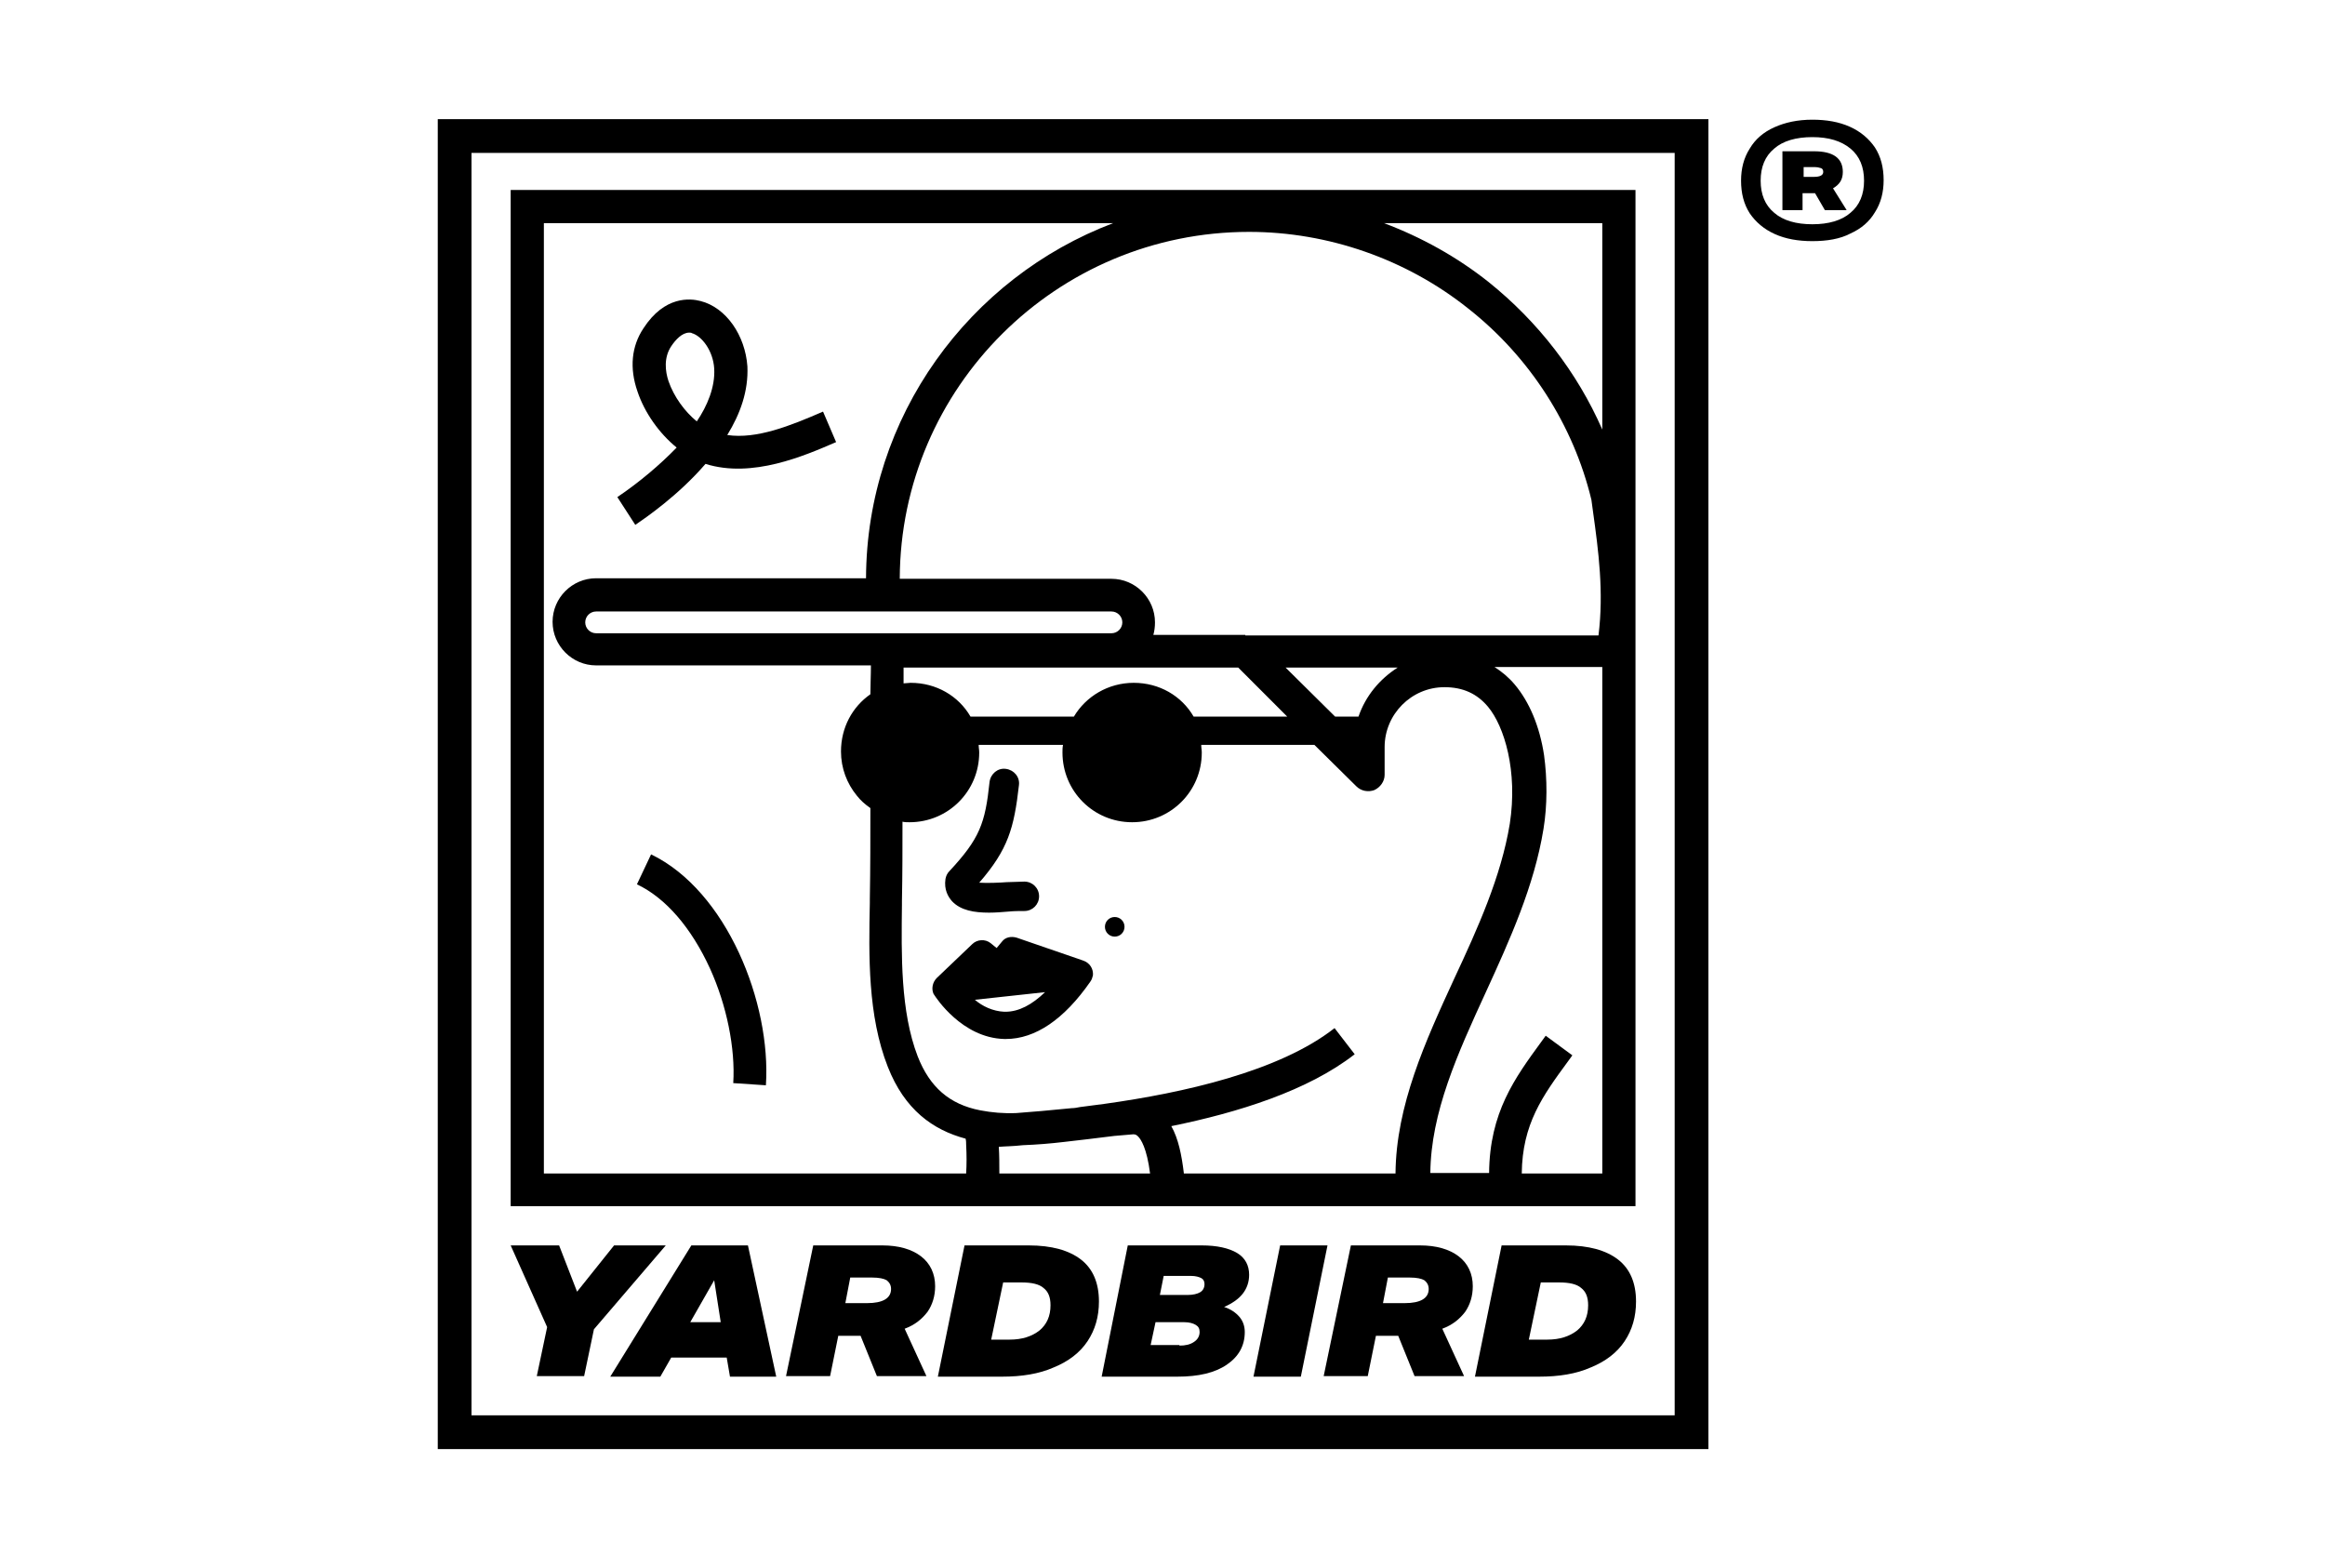
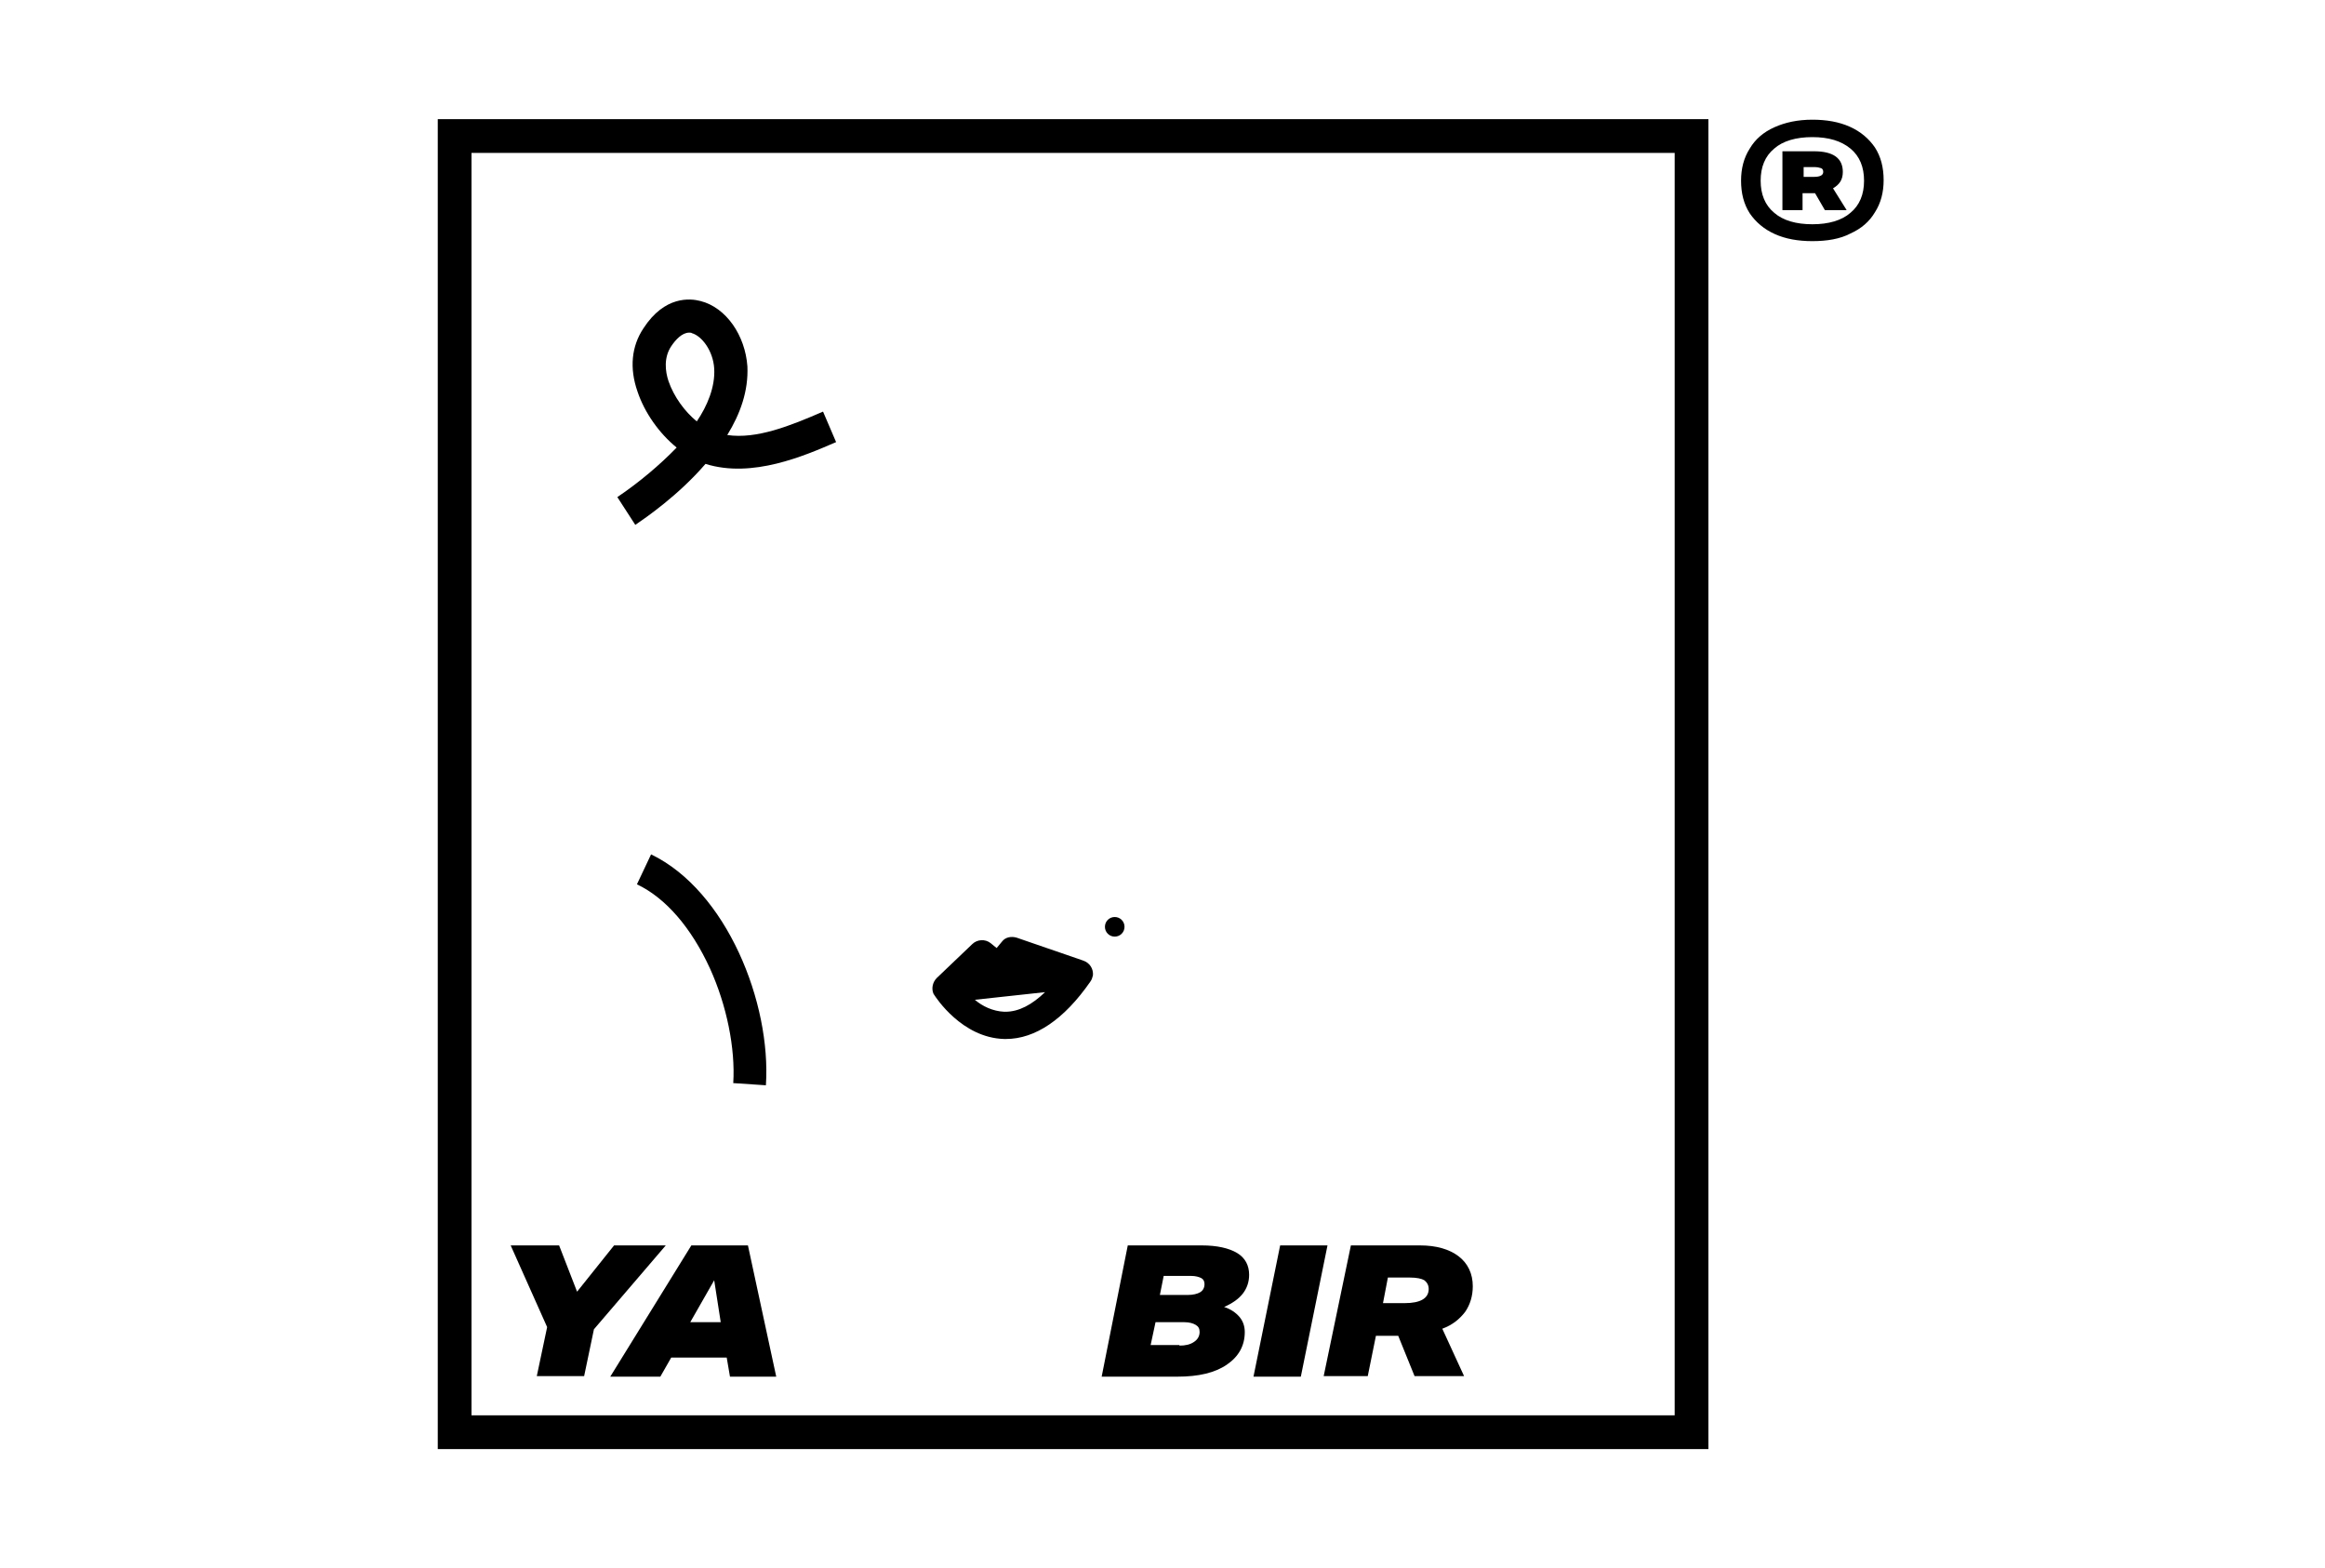
<svg xmlns="http://www.w3.org/2000/svg" width="885" height="597" viewBox="0 0 885 597" fill="none">
  <path d="M689.862 91.787C684.476 91.787 679.712 90.958 675.569 89.092C671.426 87.226 668.319 84.531 666.041 81.215C663.762 77.69 662.727 73.544 662.727 68.776C662.727 64.216 663.762 60.07 666.041 56.546C668.112 53.022 671.219 50.327 675.362 48.461C679.505 46.595 684.269 45.559 689.862 45.559C695.247 45.559 700.011 46.388 704.154 48.254C708.297 50.119 711.404 52.814 713.683 56.131C715.961 59.655 716.997 63.801 716.997 68.569C716.997 73.13 715.961 77.276 713.683 80.8C711.611 84.324 708.504 87.019 704.361 88.885C700.426 90.958 695.454 91.787 689.862 91.787ZM689.862 85.361C696.076 85.361 701.047 83.909 704.361 81.007C707.883 78.105 709.54 73.959 709.54 68.776C709.54 63.594 707.883 59.448 704.361 56.546C700.84 53.643 696.076 52.192 689.862 52.192C683.648 52.192 678.676 53.643 675.362 56.546C671.841 59.448 670.184 63.594 670.184 68.776C670.184 73.959 671.841 78.105 675.362 81.007C678.676 83.909 683.648 85.361 689.862 85.361ZM678.676 57.582H690.483C697.94 57.582 701.461 60.277 701.461 65.46C701.461 68.362 700.219 70.228 697.733 71.679L702.911 79.971H694.626L690.897 73.544H686.133V79.971H678.469V57.582H678.676ZM690.483 67.325C692.762 67.325 694.004 66.703 694.004 65.46C694.004 64.838 693.797 64.216 693.176 64.008C692.554 63.801 691.726 63.594 690.483 63.594H686.547V67.325H690.483Z" fill="black" />
  <path d="M208.265 505.146L194.387 474.051H212.822L219.658 491.671L233.743 474.051H253.421L226.079 505.975L222.35 523.803H204.329L208.265 505.146Z" fill="black" />
  <path d="M263.157 474.051H284.699L295.47 524.011H277.863L276.62 516.755H255.492L251.35 524.011H232.293L263.157 474.051ZM274.342 503.28L271.856 487.318L262.742 503.28H274.342Z" fill="black" />
-   <path d="M309.556 474.051H335.863C342.077 474.051 347.048 475.502 350.569 478.197C354.091 480.892 355.955 484.83 355.955 489.598C355.955 493.33 354.919 496.647 353.055 499.342C350.984 502.037 348.291 504.317 344.355 505.768L352.641 523.803H333.791L327.577 508.463H319.084L315.977 523.803H299.199L309.556 474.051ZM330.063 496.025C336.07 496.025 339.177 494.159 339.177 490.635C339.177 489.184 338.555 488.147 337.52 487.318C336.484 486.696 334.62 486.282 331.927 486.282H323.642L321.777 496.025H330.063Z" fill="black" />
-   <path d="M367.142 474.051H391.584C400.284 474.051 406.912 475.917 411.469 479.441C416.027 482.965 418.305 488.355 418.305 495.403C418.305 501.207 416.855 506.183 413.955 510.536C411.055 514.889 406.705 518.206 401.113 520.486C395.52 522.974 388.891 524.011 381.434 524.011H356.992L367.142 474.051ZM384.334 509.914C389.099 509.914 392.827 508.67 395.727 506.39C398.42 504.11 399.87 501 399.87 496.854C399.87 493.744 399.041 491.671 397.177 490.22C395.52 488.769 392.62 488.147 388.891 488.147H381.849L377.292 509.914H384.334Z" fill="black" />
  <path d="M429.282 474.051H457.453C463.253 474.051 467.81 475.087 470.917 476.953C474.024 478.819 475.474 481.721 475.474 485.245C475.474 487.94 474.646 490.428 472.989 492.501C471.331 494.574 468.846 496.232 465.946 497.476C468.432 498.305 470.296 499.549 471.746 501.207C473.196 502.866 473.817 504.939 473.817 507.012C473.817 512.194 471.539 516.34 466.982 519.45C462.425 522.559 456.21 524.011 448.132 524.011H419.34L429.282 474.051ZM448.961 512.194C451.239 512.194 453.103 511.78 454.553 510.743C455.796 509.914 456.625 508.67 456.625 507.012C456.625 505.768 456.21 504.939 455.175 504.317C454.139 503.695 452.689 503.28 450.825 503.28H439.846L437.982 511.987H448.961V512.194ZM452.068 492.915C454.139 492.915 455.796 492.501 456.832 491.879C457.867 491.257 458.489 490.22 458.489 488.769C458.489 487.733 458.075 486.903 457.246 486.489C456.418 486.074 455.175 485.66 453.31 485.66H442.954L441.504 492.915H452.068Z" fill="black" />
  <path d="M487.283 474.051H505.304L495.154 524.011H477.133L487.283 474.051Z" fill="black" />
  <path d="M514.208 474.051H540.515C546.729 474.051 551.7 475.502 555.222 478.197C558.743 480.892 560.607 484.83 560.607 489.598C560.607 493.33 559.572 496.647 557.707 499.342C555.636 502.037 552.943 504.317 549.008 505.768L557.293 523.803H538.444L532.229 508.463H523.737L520.63 523.803H503.852L514.208 474.051ZM534.715 496.025C540.722 496.025 543.829 494.159 543.829 490.635C543.829 489.184 543.208 488.147 542.172 487.318C541.136 486.696 539.272 486.282 536.579 486.282H528.294L526.43 496.025H534.715Z" fill="black" />
-   <path d="M571.583 474.051H596.026C604.725 474.051 611.354 475.917 615.911 479.441C620.468 482.965 622.746 488.355 622.746 495.403C622.746 501.207 621.297 506.183 618.397 510.536C615.497 514.889 611.147 518.206 605.554 520.486C599.961 522.974 593.333 524.011 585.876 524.011H561.434L571.583 474.051ZM588.983 509.914C593.747 509.914 597.476 508.67 600.376 506.39C603.068 504.11 604.518 501 604.518 496.854C604.518 493.744 603.69 491.671 601.826 490.22C600.168 488.769 597.268 488.147 593.54 488.147H586.497L581.94 509.914H588.983Z" fill="black" />
-   <path d="M376.463 347.39C378.949 347.39 381.434 347.182 383.92 346.975C385.991 346.768 388.063 346.768 389.927 346.768C393.034 346.768 395.52 344.28 395.52 341.171C395.52 338.061 393.034 335.573 389.927 335.573C387.856 335.573 385.577 335.781 383.299 335.781C380.606 335.988 375.842 336.195 372.735 335.988C383.713 323.343 385.991 315.258 387.856 298.881C388.27 295.772 385.991 293.077 382.884 292.662C379.777 292.247 377.085 294.528 376.67 297.637C375.013 313.392 372.942 319.197 361.342 331.635C360.513 332.464 360.099 333.5 359.892 334.537C359.271 338.683 360.928 341.378 362.378 343.036C365.692 346.56 370.87 347.39 376.463 347.39Z" fill="black" />
  <path d="M234.988 189.219L241.824 199.792C245.759 197.097 258.188 188.597 268.545 176.574C286.359 182.171 306.244 173.464 318.258 168.282L313.286 156.673C300.858 162.063 288.016 167.245 276.83 165.587C281.801 157.502 284.909 148.795 284.494 139.467C283.666 127.651 276.416 117.078 266.68 114.591C262.745 113.554 253.009 112.518 244.931 124.956C240.374 131.797 239.545 140.089 242.652 149.003C245.345 157.087 250.938 164.965 257.566 170.355C251.145 176.988 243.274 183.622 234.988 189.219ZM254.459 145.064C253.216 141.333 252.595 136.15 255.495 131.797C257.152 129.309 259.638 126.614 262.331 126.614C262.745 126.614 263.159 126.614 263.366 126.821C267.095 127.858 271.445 133.455 271.859 140.296C272.273 147.344 269.166 154.6 265.23 160.404C260.673 156.673 256.531 151.076 254.459 145.064Z" fill="black" />
-   <path d="M616.12 72.301H615.291H201.429H200.601H194.387V78.52V81.215V450.212V452.907V459.126H200.601H201.429H372.733H587.327H615.498H616.327H622.541V452.907V450.212V81.215V78.52V72.301H616.12ZM343.94 254.104H471.33L489.973 272.762H454.345C449.788 264.884 441.295 259.909 431.56 259.909C421.824 259.909 413.332 265.091 408.775 272.762H369.418C364.861 264.884 356.369 259.909 346.633 259.909C345.805 259.909 344.769 260.116 343.94 260.116C343.94 258.043 343.94 255.97 343.94 254.104ZM226.907 241.044C224.629 241.044 222.765 239.179 222.765 236.898C222.765 234.618 224.629 232.752 226.907 232.752H423.067C425.346 232.752 427.21 234.618 427.21 236.898C427.21 239.179 425.346 241.044 423.067 241.044H226.907ZM489.351 254.104H532.022C525.186 258.458 519.801 264.884 517.108 272.762H508.201L489.351 254.104ZM474.023 241.666H439.017C439.431 240.215 439.638 238.557 439.638 236.898C439.638 227.777 432.181 220.314 423.067 220.314H342.49C342.698 147.551 402.146 88.263 475.473 88.263C505.508 88.263 535.336 98.628 558.95 117.493C582.356 135.942 598.927 161.855 605.763 190.255C605.97 191.707 606.177 193.158 606.384 194.816C608.456 209.742 610.527 225.289 608.456 241.874H474.023V241.666ZM367.761 446.688H207.022V84.946H423.688C369.004 105.676 329.855 158.538 329.648 220.107H226.907C217.793 220.107 210.336 227.57 210.336 236.691C210.336 245.812 217.793 253.275 226.907 253.275H331.512C331.512 257.214 331.305 260.738 331.305 264.262C324.469 269.03 320.119 276.908 320.119 286.029C320.119 292.455 322.398 298.26 326.126 302.82C327.576 304.686 329.234 306.137 331.305 307.588C331.305 318.99 331.305 330.184 331.098 342.208V343.659C330.684 363.767 330.269 386.57 337.933 406.057C344.355 422.433 355.126 430.104 367.554 433.42C367.761 434.25 367.761 435.079 367.761 435.701C367.968 439.639 367.968 443.164 367.761 446.688ZM380.397 446.48C380.397 443.164 380.397 439.639 380.189 436.53C382.468 436.323 385.782 436.323 389.304 435.908C394.689 435.701 399.868 435.286 405.046 434.664C410.846 434.042 417.267 433.213 424.103 432.384C426.588 432.177 428.867 431.969 431.353 431.762C432.181 431.762 432.595 431.969 433.217 432.591C434.253 433.628 436.531 436.945 437.774 446.688H380.397V446.48ZM450.616 446.48C449.788 439.639 448.545 433.42 445.852 428.652C471.33 423.47 497.844 415.178 515.658 401.289L507.994 391.338C486.866 407.922 450.202 416.007 420.581 420.153C417.474 420.568 414.367 420.982 411.053 421.397C410.017 421.604 408.982 421.811 407.946 421.811C399.66 422.641 392.618 423.263 386.818 423.677C382.054 423.884 377.497 423.47 373.147 422.641C361.34 420.36 353.883 413.727 349.326 402.118C342.698 384.912 343.112 363.352 343.319 344.488V343.037C343.526 332.257 343.526 322.721 343.526 312.771C344.355 312.978 345.39 312.978 346.219 312.978C360.926 312.978 372.733 301.162 372.733 286.443C372.733 285.407 372.525 284.578 372.525 283.541H404.632C404.425 284.578 404.425 285.407 404.425 286.443C404.425 301.162 416.231 312.978 430.938 312.978C445.645 312.978 457.452 301.162 457.452 286.443C457.452 285.407 457.245 284.578 457.245 283.541H500.33L516.279 299.296C518.143 301.162 520.836 301.576 523.115 300.747C525.393 299.711 527.05 297.43 527.05 294.943V284.37C527.05 271.932 537.2 261.567 549.836 261.567C556.878 261.567 562.264 264.055 566.407 269.03C572.621 276.493 577.799 293.492 574.692 313.6C571.378 333.708 562.471 353.402 553.564 372.474C542.586 396.313 531.4 420.775 531.193 446.688H450.616V446.48ZM609.906 446.688H579.249C579.456 427.823 587.12 417.251 596.856 403.984L598.513 401.703L588.363 394.24L586.706 396.521C576.556 410.41 567.028 423.47 566.821 446.48H544.45C544.657 423.47 554.807 401.081 565.578 377.656C574.692 357.755 584.013 337.232 587.535 315.466C588.985 306.552 588.985 296.601 587.742 287.48C586.085 276.493 582.149 267.164 576.556 260.531C574.278 257.836 571.792 255.763 568.892 253.897H608.248H609.906V446.688ZM609.906 163.514C600.377 141.747 585.463 122.468 566.614 107.335C554.6 97.799 541.136 90.336 526.843 84.946H609.906V163.514Z" fill="black" />
  <path d="M412.295 365.63L387.024 356.923C384.953 356.301 382.674 356.716 381.432 358.374L379.36 360.862L377.082 358.996C375.01 357.338 371.903 357.545 370.039 359.411L356.575 372.263C354.918 373.922 354.504 376.409 355.332 378.275C355.539 378.482 355.539 378.69 355.747 378.897C356.161 379.519 366.103 395.066 382.26 395.481C382.467 395.481 382.674 395.481 382.882 395.481C394.067 395.481 405.045 388.018 414.988 373.714C415.609 372.885 415.817 372.056 416.024 371.227C416.231 368.739 414.781 366.459 412.295 365.63ZM382.674 385.116C382.467 385.116 382.467 385.116 382.26 385.116C377.91 384.909 373.975 383.043 371.075 380.555L397.796 377.653C392.824 382.421 387.853 385.116 382.674 385.116Z" fill="black" />
  <path d="M247.831 325.207L242.445 336.609C253.424 341.791 263.159 353.193 270.202 368.533C276.623 382.63 279.937 399.006 279.109 412.274L291.537 413.103C293.608 381.8 276.623 339.096 247.831 325.207Z" fill="black" />
  <path d="M424.314 349.051C422.243 349.051 420.586 350.709 420.586 352.782C420.586 354.855 422.243 356.514 424.314 356.514C426.386 356.514 428.043 354.855 428.043 352.782C428.043 350.709 426.386 349.051 424.314 349.051Z" fill="black" />
  <path d="M637.457 58.204V538.73H179.475V58.204H637.457ZM650.3 45.352H166.633V551.582H650.3V45.352Z" fill="black" />
</svg>